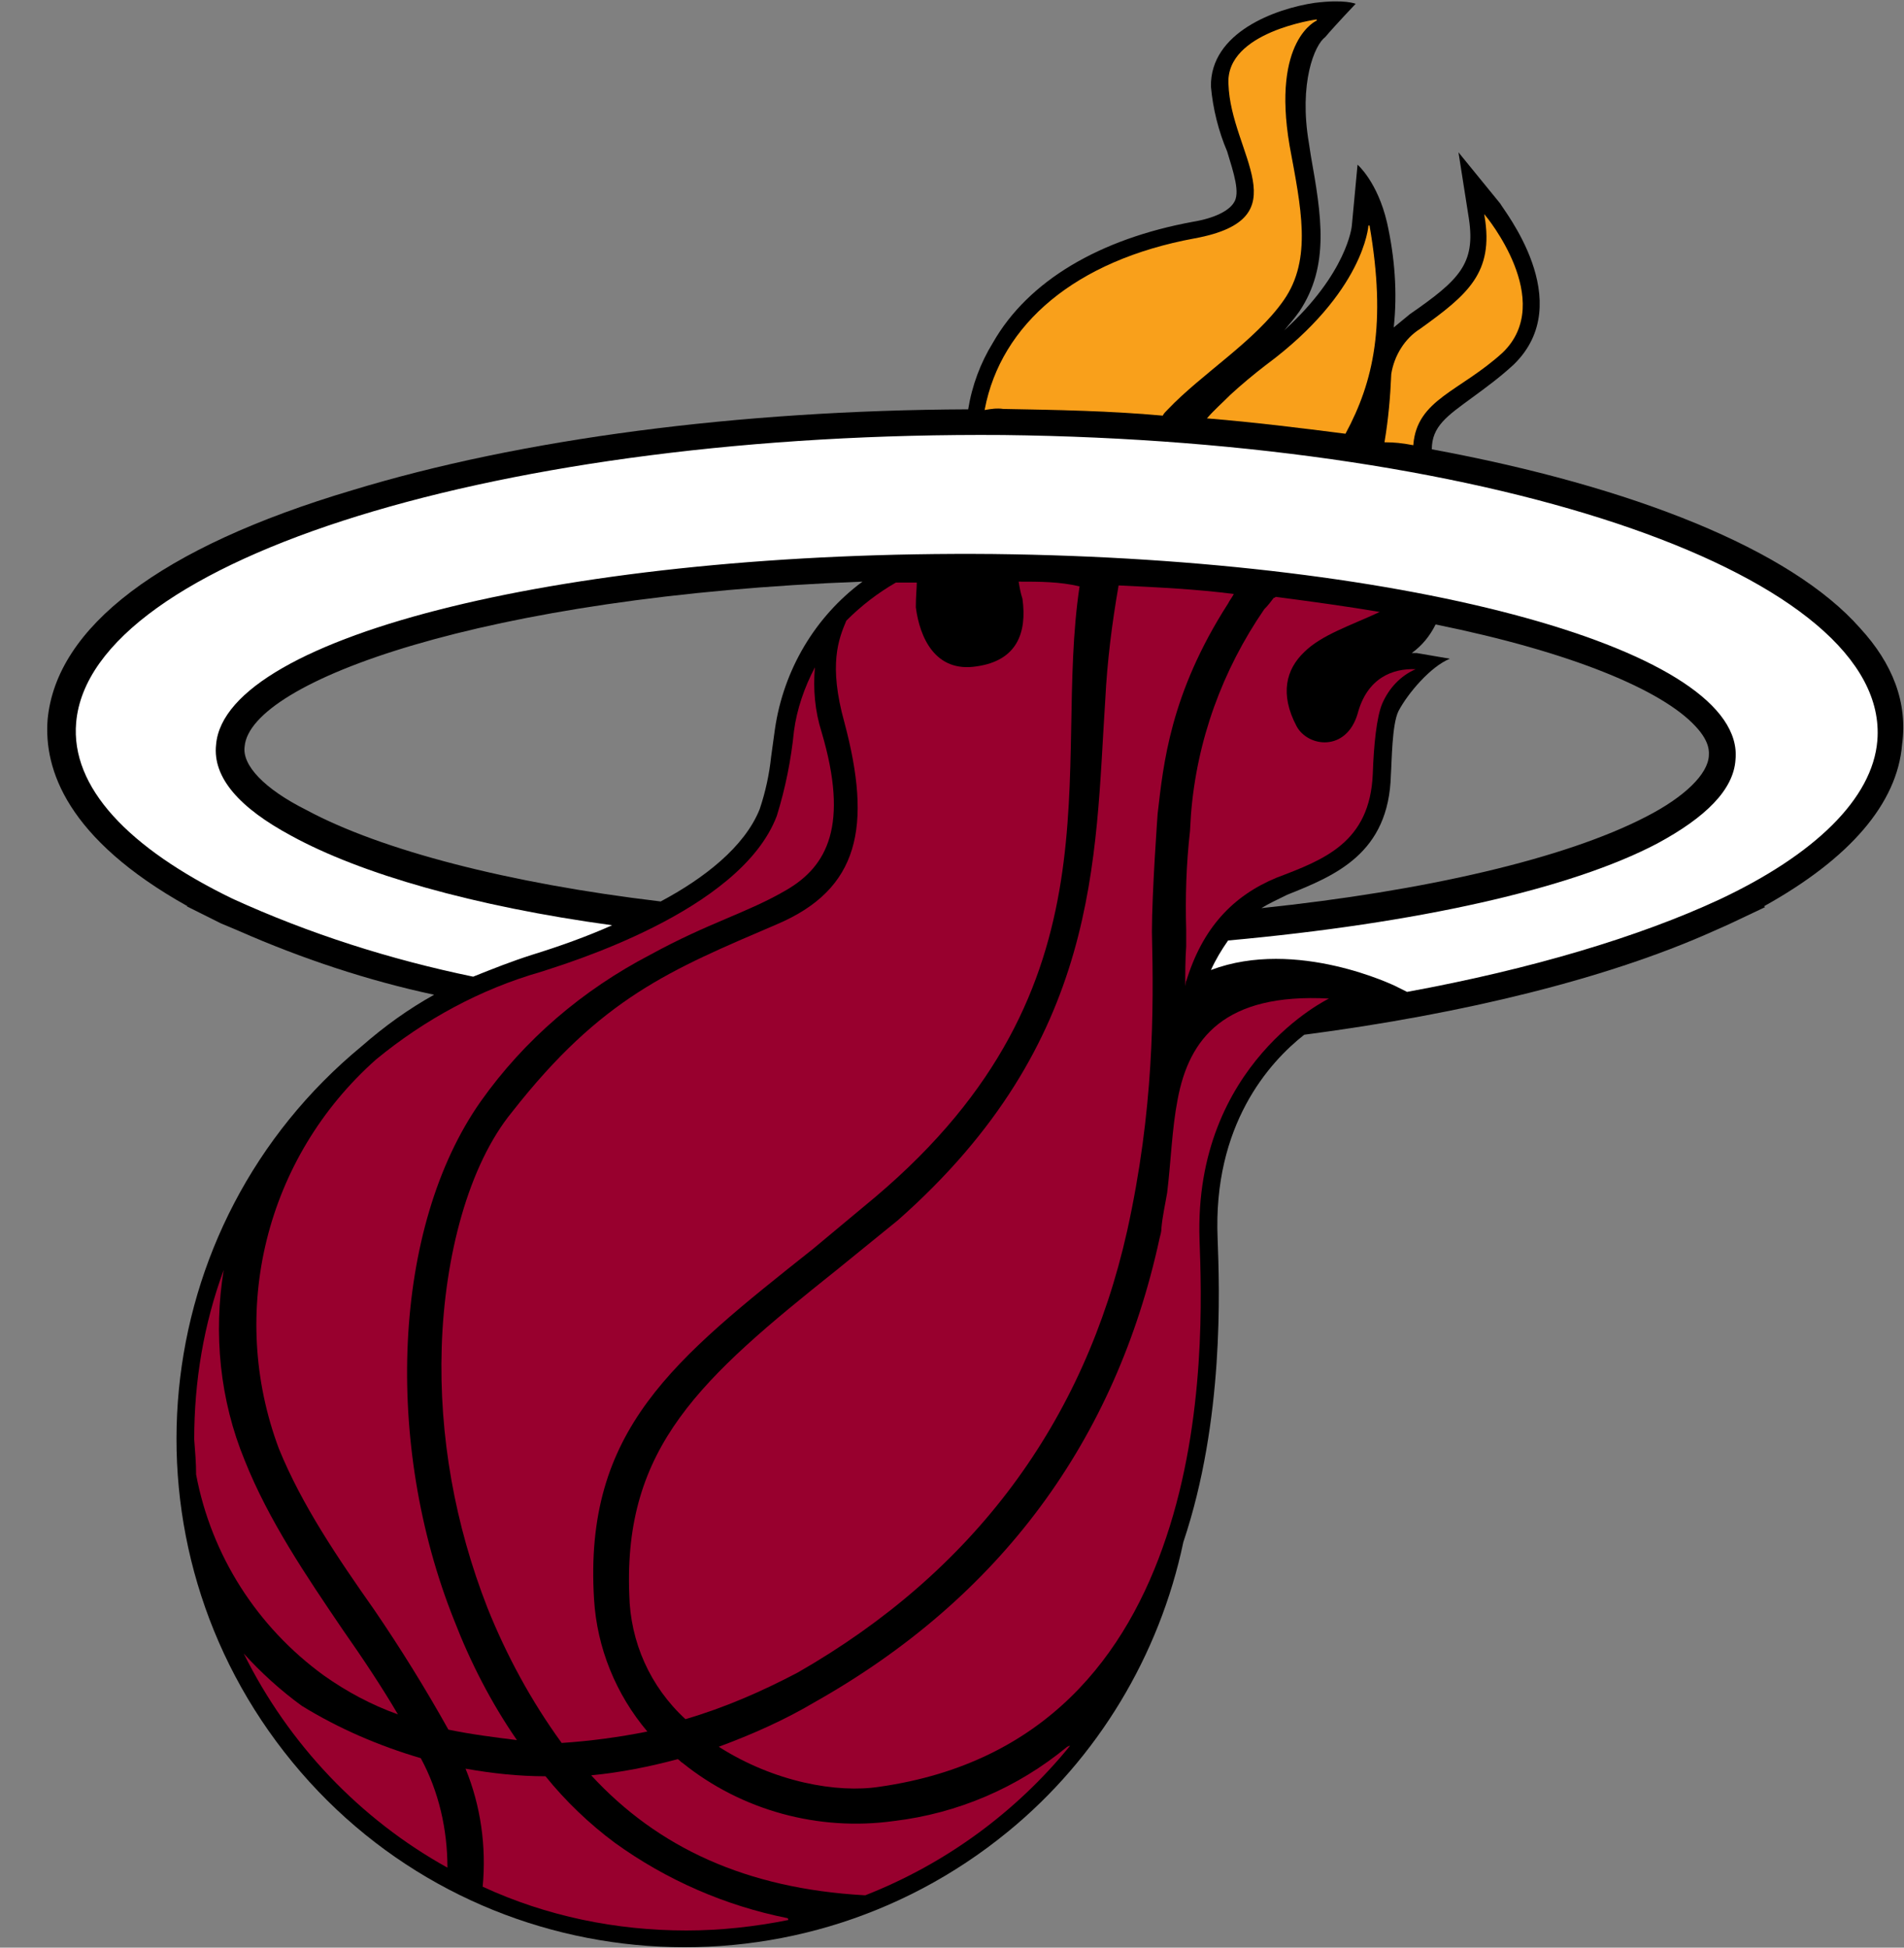
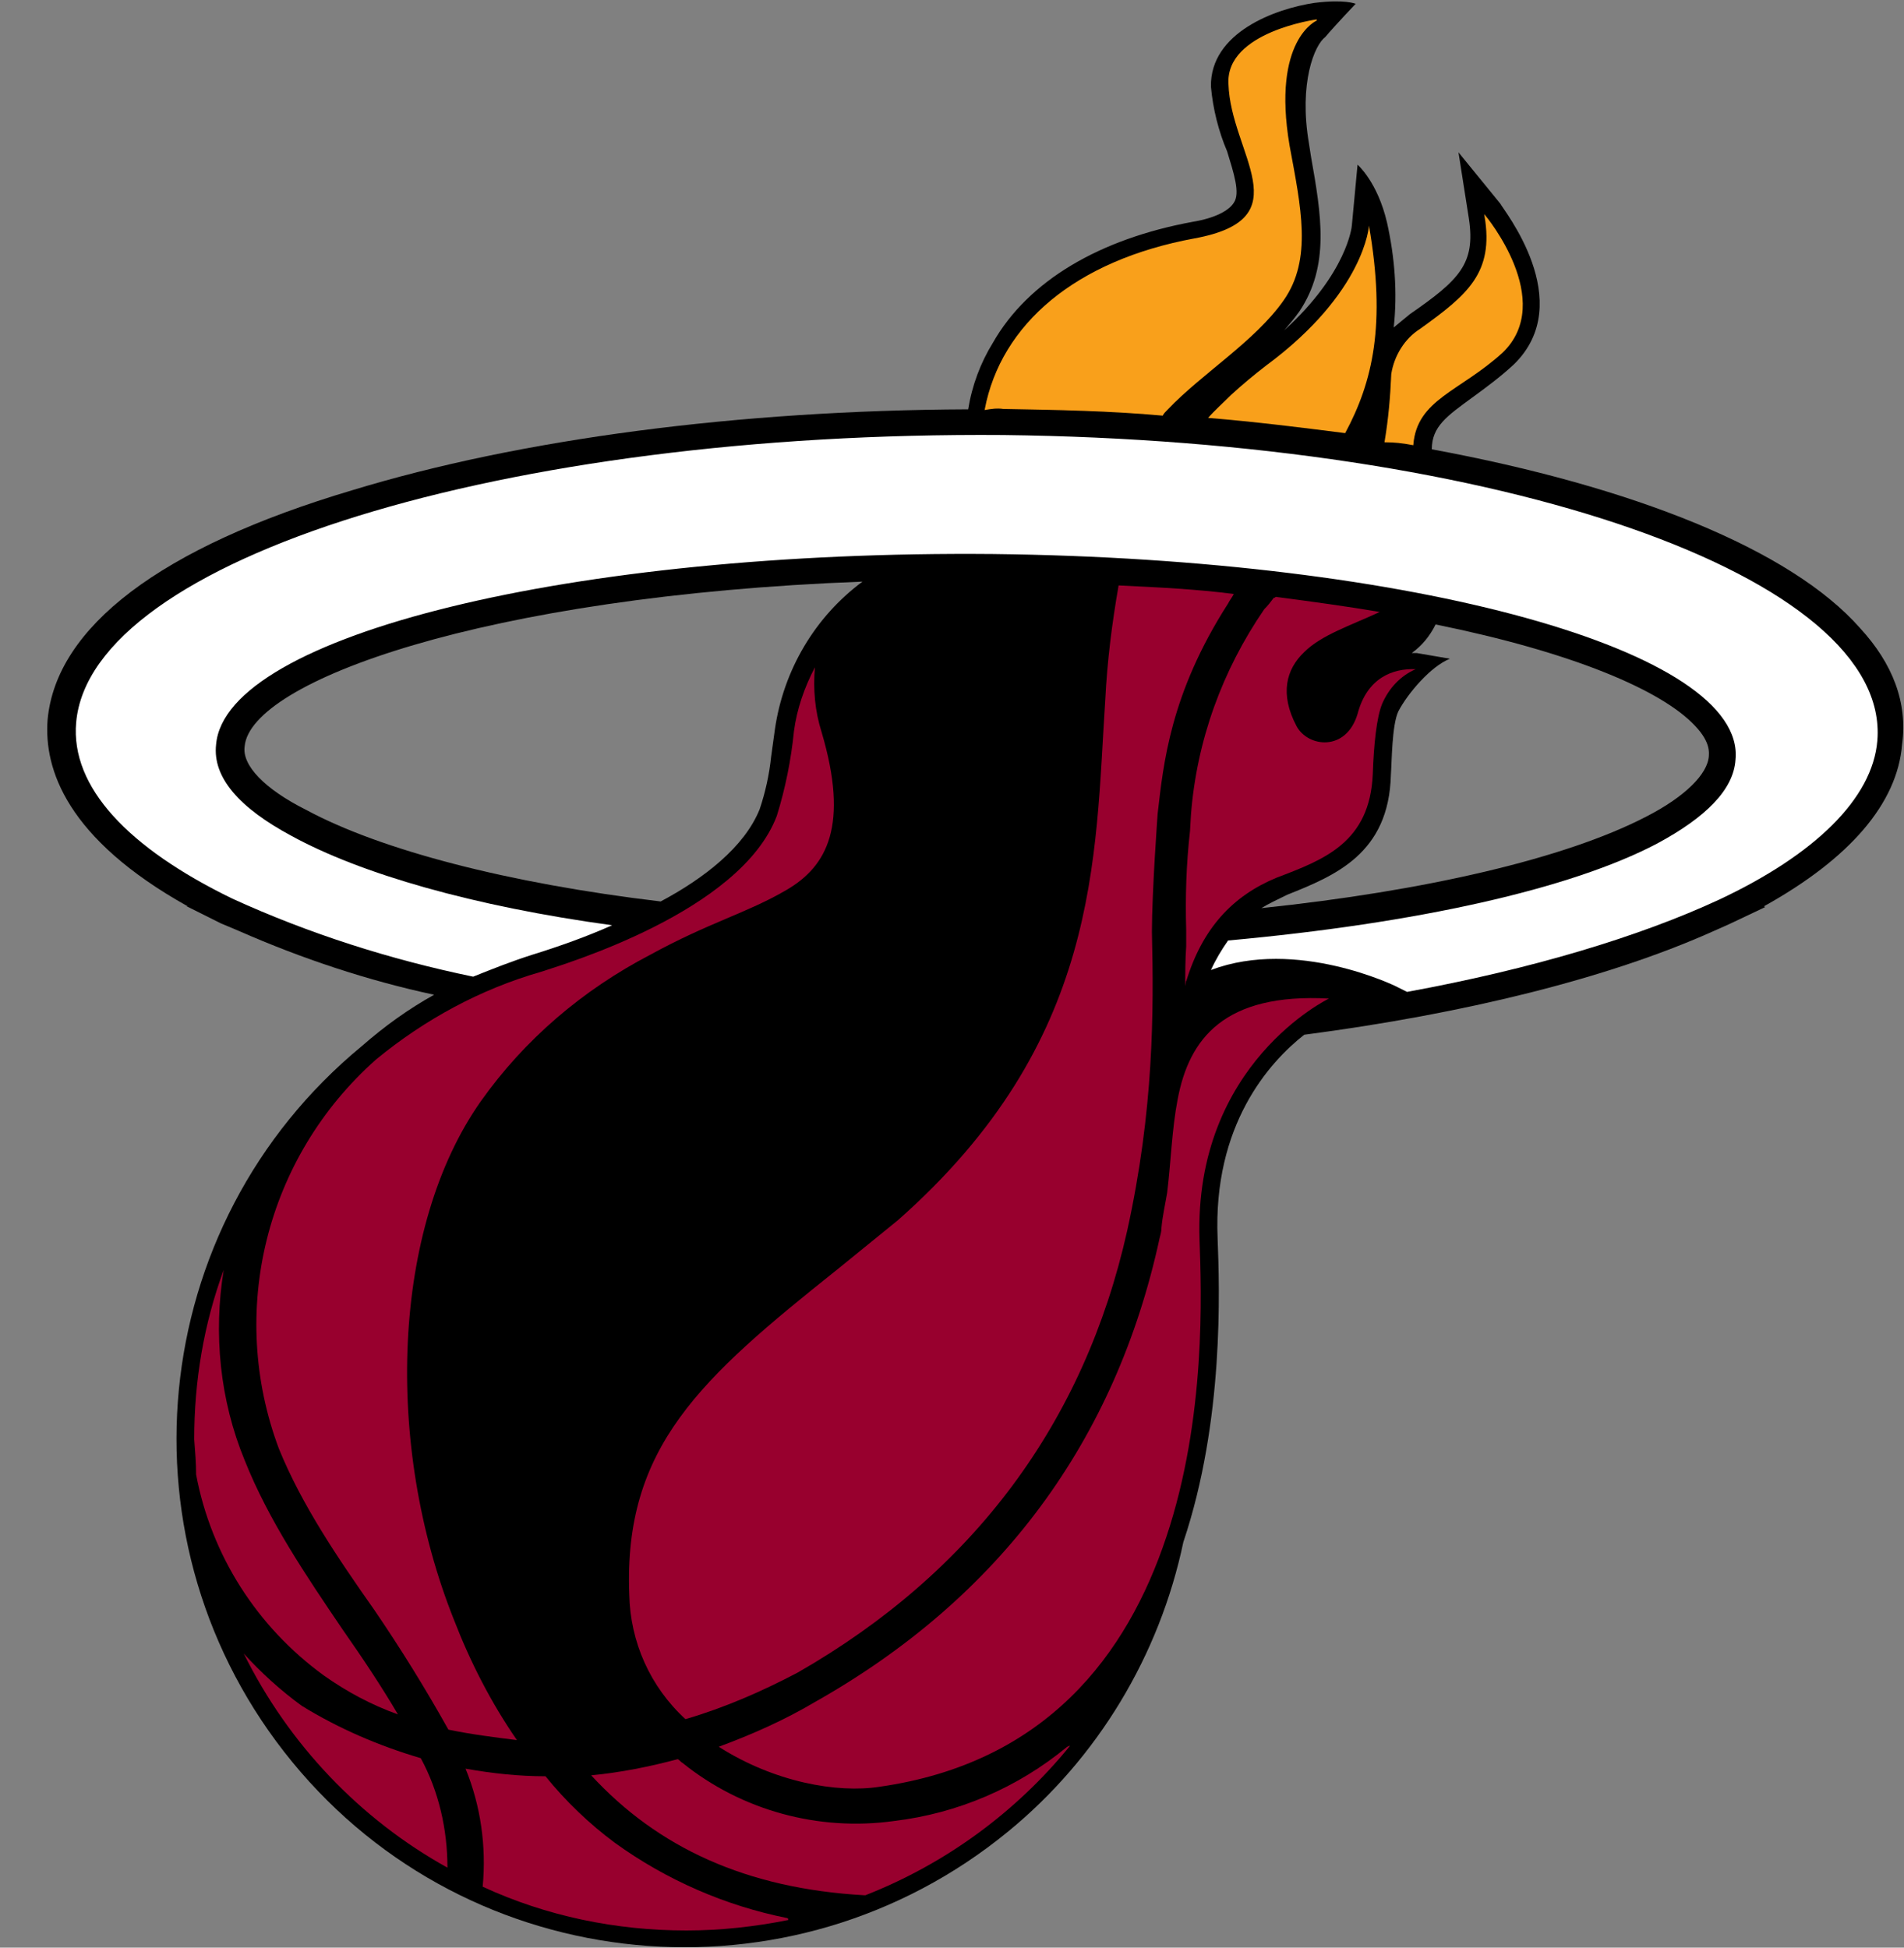
<svg xmlns="http://www.w3.org/2000/svg" version="1.1" id="Layer_1" x="0px" y="0px" viewBox="0 0 200 204.6" style="enable-background:new 0 0 200 204.6;" xml:space="preserve">
  <rect x="0" y="0" width="200" height="204.6" fill="#808080" stroke="none" />
  <style type="text/css">
	.st0{fill:#98002E;}
	.st1{fill:#F9A01B;}
	.st2{fill:none;stroke:#F9A01B;stroke-width:0.12;}
	.st3{fill:#FFFFFF;}
</style>
  <path d="M25.7,78.4c0.6-6.8,25.1-15.8,64.9-17.3c-5,3.7-8.3,9.3-9.2,15.5L81,79.5c-0.2,1.9-0.6,3.7-1.2,5.5c-1.6,4-5.9,7.3-10.4,9.7  c-16-1.9-29.4-5.4-37.2-9.6C27.8,82.9,25.4,80.4,25.7,78.4z M178.1,76.3c1.6,1.7,1.4,2.8,1.4,3.1c-0.1,1.9-2.5,4.3-6.6,6.4  c-8.5,4.4-23.2,7.8-40.4,9.6c0.8-0.5,1.7-0.9,2.5-1.3l0.2-0.1c5-2,10.7-4.3,10.9-12.6c0.1-1.3,0.1-5.3,0.8-6.7  c1-1.9,3.4-4.7,5.4-5.5l-3.5-0.6h-0.5c1.1-0.8,1.9-1.8,2.5-3C165.1,68.5,174.6,72.5,178.1,76.3L178.1,76.3z M195.4,66  c-7.3-8.3-23.9-14.9-45-18.8c0-2.4,1.6-3.5,4.2-5.4c1.5-1.1,3-2.2,4.4-3.5c6.8-6.6-1.2-16.4-1.4-16.9l-4.4-5.4l1.1,7  c0.7,4.7-1,6.4-6.2,10c-0.6,0.5-1.1,0.9-1.7,1.4c0.4-3.7,0.1-7.4-0.7-11c-1-4.3-3.1-6.1-3.1-6.1l-0.6,6.4c0,0.1-0.5,5-7.1,11  c0.6-0.7,1.1-1.3,1.6-2c3.2-4.8,2.3-10.1,1.2-16.3l-0.2-1.3c-1.1-6.4,0.6-10.4,1.7-11.2c1.1-1.3,3.2-3.5,3.2-3.5s-1.1-0.5-4.3-0.1  c-4.1,0.6-11,3.1-10.9,8.8c0.2,2.3,0.8,4.7,1.7,6.8c0.7,2.3,1.4,4.4,0.7,5.4c-0.5,0.8-1.9,1.6-4.3,2c-9.8,1.8-17.3,6.2-21,12.7  c-1.3,2.1-2.2,4.5-2.6,7c-24.1,0.1-47,3.1-64.7,8.5C16.8,57.5,5.9,65.9,5,75.6C4.6,80.8,7,88.1,19.7,95.2h-0.1l3.6,1.8l1.9,0.8  c6.6,2.9,13.5,5.2,20.5,6.7c-2.7,1.5-5.2,3.3-7.6,5.4c-22.8,18.8-26,52.4-7.3,75.2s52.4,26,75.2,7.3c9.4-7.7,15.9-18.5,18.4-30.4  c4.3-12.8,3.8-26.6,3.6-31.9c-0.5-11.9,5.4-18.5,9.1-21.4c16.8-2.2,31.8-5.9,42.8-10.8l1.8-0.8l3.8-1.8l-0.1-0.1  c9-5,14-10.8,14.5-17C200.4,73.8,198.8,69.7,195.4,66L195.4,66z" />
  <path class="st0" d="M20.6,154.9c1.6,8.5,6.4,16,13.4,21.1c2.4,1.7,5,3.1,7.8,4.1c-1.7-2.9-3.7-5.9-5.8-8.9  c-3.8-5.6-7.8-11.5-10.3-17.8c-2.6-6.3-3.3-13.3-2.2-20c-2.1,5.7-3.1,11.7-3.1,17.8C20.5,152.5,20.6,153.7,20.6,154.9z" />
  <path class="st0" d="M29.3,152.2c2.4,5.9,6.2,11.5,10,16.9c2.8,4.1,5.4,8.3,7.8,12.6c2.4,0.5,4.8,0.8,7.2,1.1  c-2.7-3.9-4.9-8.2-6.6-12.6c-7.4-18.5-6.5-41.3,2.8-54.5c4.6-6.5,10.7-11.7,17.8-15.4c6.2-3.4,10.2-4.4,14.3-6.8  c4.3-2.5,6.6-6.8,3.7-16.6c-0.7-2.2-0.9-4.5-0.7-6.8c-1.1,2.1-1.9,4.4-2.2,6.7c-0.3,3-0.9,6-1.8,8.9c-3.8,10.1-22.4,15.6-24.8,16.4  c-6.3,1.8-12.2,5-17.3,9.2C27.9,121.6,23.9,137.8,29.3,152.2z" />
-   <path class="st0" d="M107,61.1c0.1,0.6,0.2,1.2,0.4,1.8c0.5,3.6-0.6,6.5-4.8,7.1c-4.4,0.7-6-3.1-6.4-6.2c0-1.2,0.1-2,0.1-2.6h-2.2  c-1.9,1.1-3.6,2.4-5.2,4c-0.8,1.9-1.9,4.6-0.2,10.7c2.9,10.9,1.6,17.5-7.1,21.2c-11.2,4.8-18.4,7.7-27.8,19.7  c-4.6,5.6-7.1,15.2-7.4,24.7c-0.3,9.4,1.4,18.7,4.8,27.4c2,5,4.6,9.8,7.8,14.2c3-0.2,6-0.6,9-1.2c-3.3-3.9-5.3-8.8-5.6-13.9  c-1.1-17.8,8.4-25.2,23-36.8l6.6-5.5c26.2-22.2,18.5-44.8,21.4-64.1C111.3,61.1,109.2,61.1,107,61.1z" />
  <path class="st0" d="M117.5,61.5c-0.7,4-1.2,8-1.4,12c-1.1,16.8-0.5,35.9-21.8,54.7l-6.4,5.2c-14.3,11.4-22.4,18.6-21.8,34.1  c0.1,5,2.2,9.7,5.9,13.1c4.1-1.2,8-2.9,11.8-4.9c18.5-10.6,30.1-26.3,34.6-46.4c2.8-12.7,2.8-23,2.6-31.4c0-4.2,0.6-12.4,0.6-12.4  c0.6-5.2,1.3-12.6,7.4-22.1c0.2-0.4,0.4-0.6,0.6-1C125.8,61.9,121.7,61.7,117.5,61.5z" />
  <path class="st0" d="M123.7,115.5c-0.6,3.1-0.7,6.5-1.1,9.8c-0.2,1.2-0.5,2.5-0.6,3.7c0,0.4-0.1,0.7-0.2,1.1  c-4.6,21.2-16.7,37.7-36.2,48.7c-3.2,1.9-6.6,3.4-10.1,4.7c5.8,3.7,12.4,4.9,16.9,4.2c17.5-2.5,26-13.9,30.1-26.2  c4.2-12.5,3.7-25.8,3.5-31.3c-0.6-18.5,13.6-25.3,13.6-25.3C128.6,104.3,124.9,109.1,123.7,115.5z" />
  <path class="st0" d="M112.1,183.5c-5.2,4.3-11.5,7-18.2,7.8c-7.9,1.1-16-1.1-22.2-6.1c-0.2-0.1-0.2-0.2-0.5-0.4  c-3,0.8-6,1.4-9.1,1.7c7,7.6,16.3,11.9,28.7,12.6h0.1c8.4-3.3,15.8-8.7,21.5-15.7C112.2,183.4,112.2,183.5,112.1,183.5z" />
  <path class="st0" d="M47,196.2c0-4-0.9-8-2.8-11.5c-4.4-1.3-8.6-3.1-12.5-5.5c-2.2-1.6-4.3-3.5-6.1-5.5  C30.3,183.2,37.8,191.1,47,196.2z" />
  <path class="st0" d="M82.7,201.5c-6.5-1.3-12.7-4-18.1-7.9c-2.7-2-5.2-4.4-7.3-7c-2.8,0-5.6-0.3-8.4-0.8c1.6,3.9,2.2,8.2,1.8,12.4  c6.7,3.1,14,4.6,21.4,4.6c3.6,0,7.2-0.4,10.7-1.1C82.8,201.5,82.7,201.5,82.7,201.5z" />
  <path class="st0" d="M142.6,75c-1.2,4-5.2,3.5-6.4,1.3c-1.8-3.4-1.1-6,0.8-7.8c1.8-1.8,4.9-2.8,7.9-4.2h0.1c-3.5-0.6-7.2-1.1-11-1.6  c-0.1,0.1-0.1,0.1-0.2,0.1c-0.3,0.4-0.6,0.8-1,1.2c-4.4,6.4-7.1,13.8-7.7,21.6l-0.1,1.7c-0.4,3.5-0.5,7-0.4,10.4v1.7  c-0.1,1.4-0.1,2.9-0.1,4.2l0,0c0.1-0.6,0.1-0.7,0.1-0.5c1.7-5.6,4.9-9,9.5-10.9c5-1.9,9.8-3.7,10.1-10.9c0.1-3,0.4-6,1-7.4  c0.7-1.6,1.9-2.9,3.5-3.6C146.3,70.2,143.6,71.2,142.6,75z" />
  <path class="st1" d="M148.4,46.7c0.4-4.8,4.9-5.6,9.4-9.7c5.6-5.4-1.8-14.3-1.8-14.3c1,6-1.8,8.3-6.8,11.9c-1.6,1-2.7,2.8-3,4.7  c-0.1,2.4-0.3,4.7-0.7,7.1C146.4,46.4,147.4,46.5,148.4,46.7z" />
  <path class="st2" d="M148.4,46.7c0.4-4.8,4.9-5.6,9.4-9.7c5.6-5.4-1.8-14.3-1.8-14.3c1,6-1.8,8.3-6.8,11.9c-1.6,1-2.7,2.8-3,4.7  c-0.1,2.4-0.3,4.7-0.7,7.1C146.4,46.4,147.4,46.5,148.4,46.7z" />
  <path class="st1" d="M133,38.4c-1.3,1-2.5,2-3.7,3.1c-0.8,0.8-1.7,1.6-2.4,2.4c4.9,0.4,9.7,1,14.4,1.6c2.9-5.4,4.3-11.4,2.5-21.8  C143.8,23.7,143.4,30.7,133,38.4z" />
-   <path class="st2" d="M133,38.4c-1.3,1-2.5,2-3.7,3.1c-0.8,0.8-1.7,1.6-2.4,2.4c4.9,0.4,9.7,1,14.4,1.6c2.9-5.4,4.3-11.4,2.5-21.8  C143.8,23.7,143.4,30.7,133,38.4z" />
  <path class="st1" d="M105.4,42.9c5.6,0.1,11.2,0.2,16.7,0.7c0.1-0.2,0.3-0.4,0.5-0.6c3.6-3.8,9.2-7.2,12.2-11.5s1.8-9.7,0.6-16.2  c-1.9-11.2,2.9-13.2,2.9-13.2s-9.5,1.3-9.2,6.7c0.2,7.3,7.8,14.2-3.6,16.3c-12.5,2.3-20.3,9-22,17.9  C104.1,42.9,104.7,42.8,105.4,42.9z" />
  <path class="st2" d="M105.4,42.9c5.6,0.1,11.2,0.2,16.7,0.7c0.1-0.2,0.3-0.4,0.5-0.6c3.6-3.8,9.2-7.2,12.2-11.5s1.8-9.7,0.6-16.2  c-1.9-11.2,2.9-13.2,2.9-13.2s-9.5,1.3-9.2,6.7c0.2,7.3,7.8,14.2-3.6,16.3c-12.5,2.3-20.3,9-22,17.9  C104.1,42.9,104.7,42.8,105.4,42.9z" />
  <path class="st3" d="M105.4,45.7C53,45.3,9.5,58.7,8,75.9c-0.6,6.8,5.5,13.2,16.4,18.5c8.1,3.7,16.6,6.4,25.3,8.2  c2-0.8,4-1.6,6.2-2.3c2.9-0.9,5.7-1.9,8.4-3.1c-14.6-2-26.4-5.4-33.7-9.4c-5.4-2.9-8.3-6.1-7.9-9.6c1-11.5,37.6-20.4,81.6-20  c44.2,0.5,79.1,10.2,78,21.6c-0.2,3.2-3.2,6.1-8.2,8.8C165,93.4,148.8,97,129,98.8c-0.7,1-1.3,2-1.8,3.1c9-3.4,19.4,1.7,19.4,1.7  c0.4,0.2,0.8,0.4,1.2,0.6c13.1-2.4,24.4-5.8,32.8-9.7c10-4.7,16.1-10.6,16.6-16.7C198.6,60.6,157.6,46.3,105.4,45.7z" />
</svg>